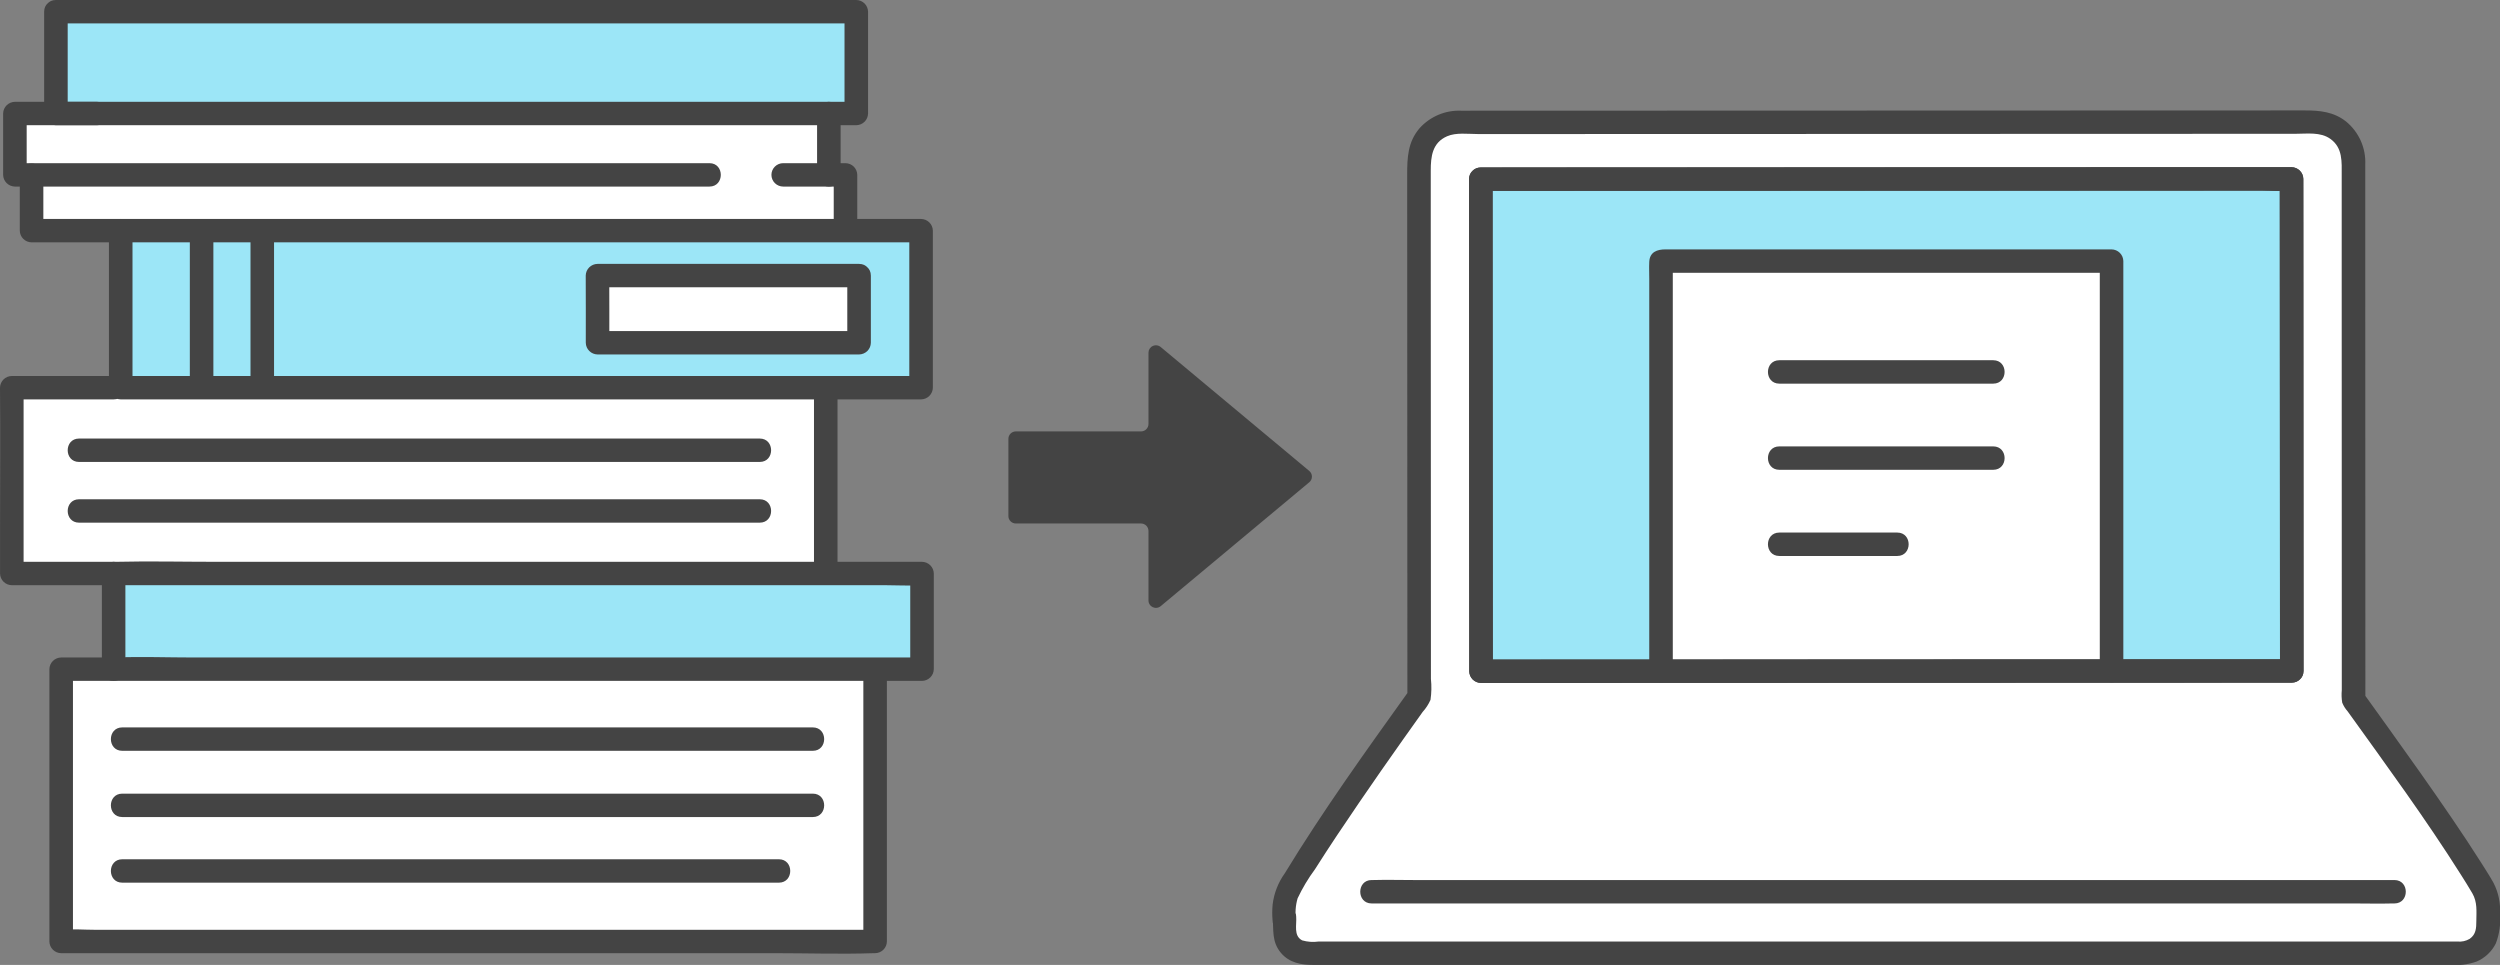
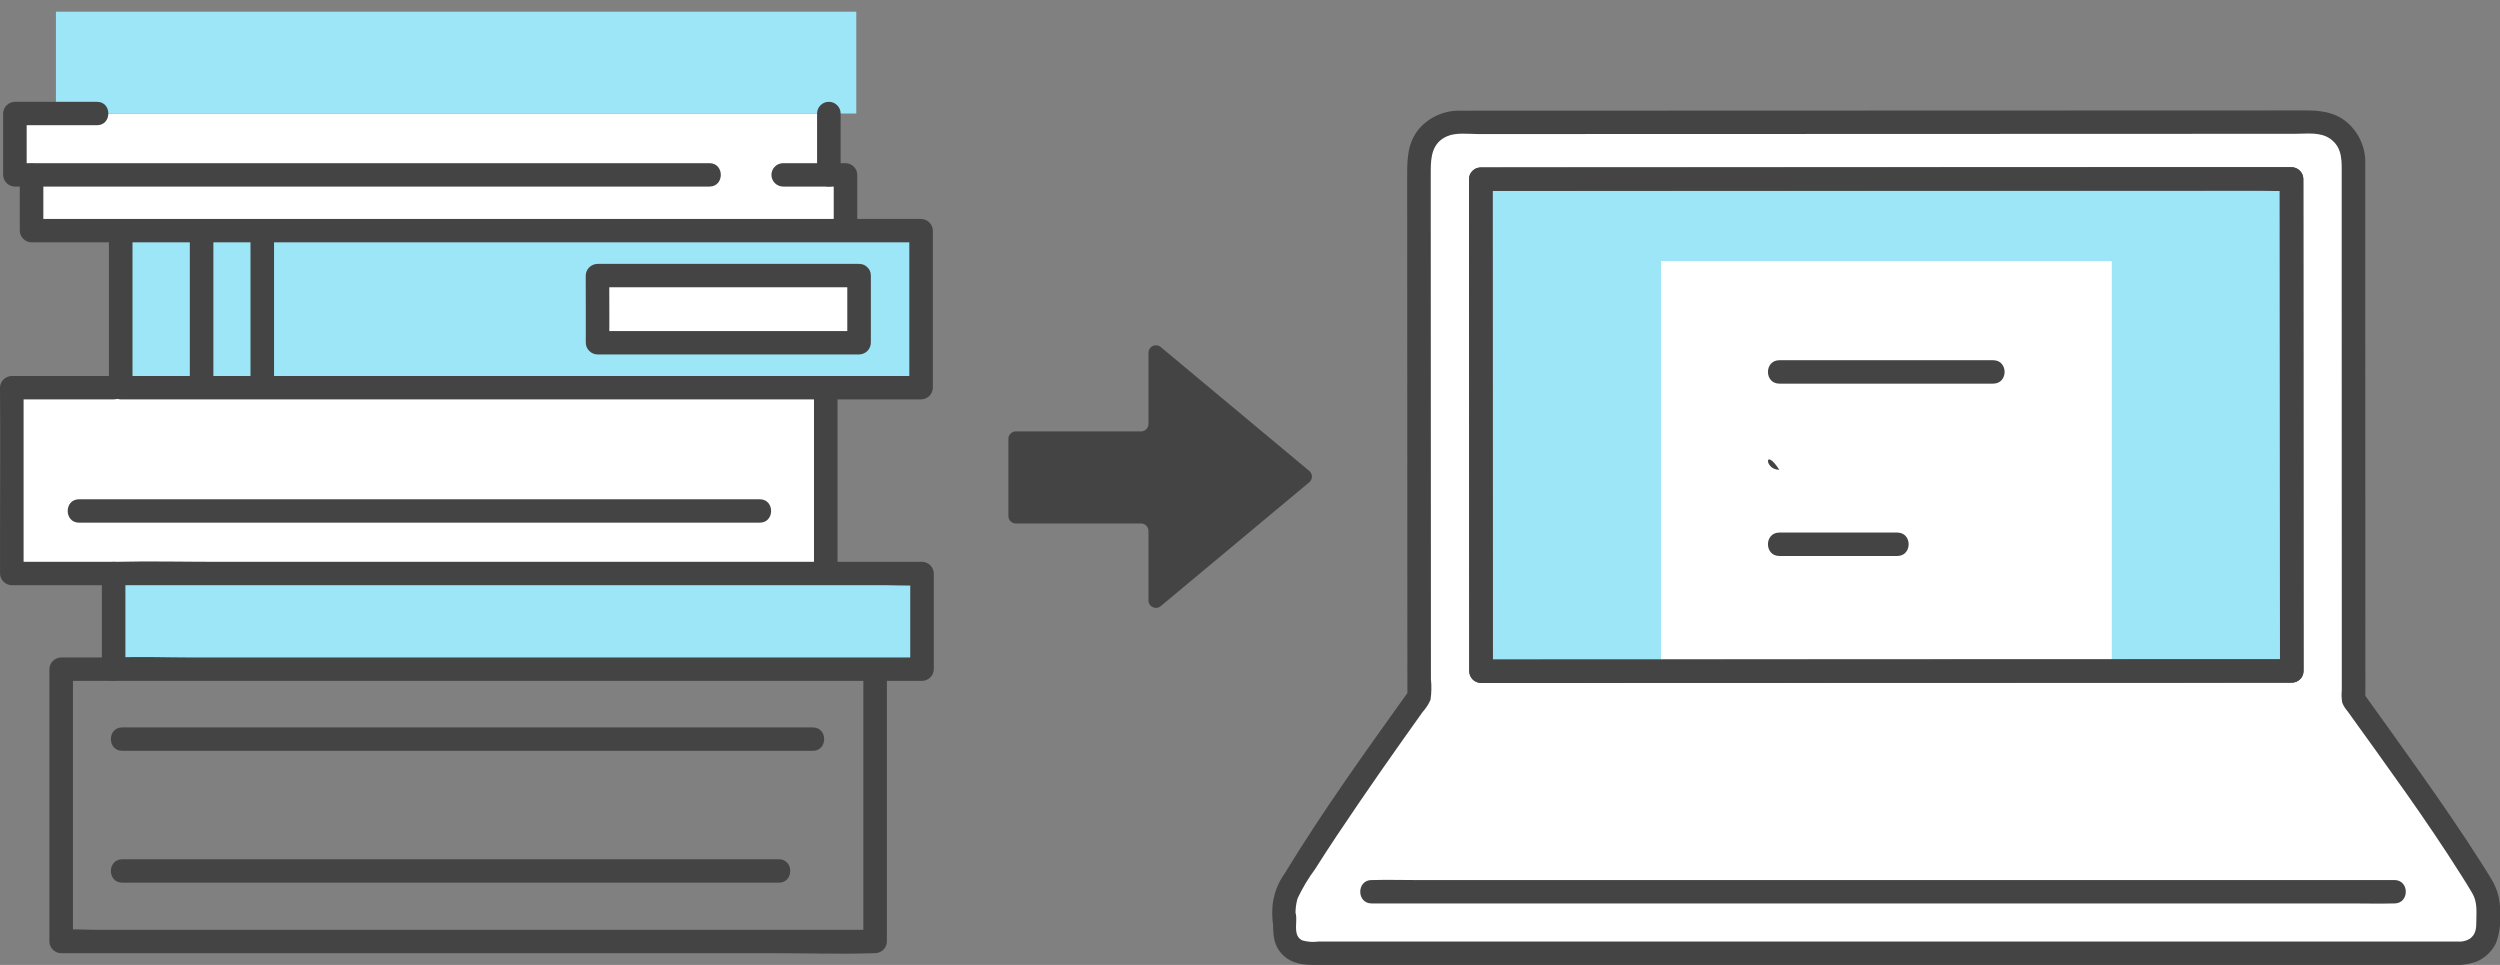
<svg xmlns="http://www.w3.org/2000/svg" width="285" height="110" viewBox="0 0 285 110" fill="none">
  <rect x="0" y="0" width="285" height="110" fill="#808080" stroke="none" />
  <g clip-path="url(#clip0_1_565)">
-     <path d="M12.952 76.288H99.763V107.328H6.975C6.975 98.03 6.975 85.583 6.975 76.287H12.952" fill="white" />
    <path d="M1.342 44.197C1.348 44.684 1.348 59.241 1.348 65.381H94.137C94.137 64.573 94.137 64.122 94.137 64.122C94.137 57.688 94.137 50.566 94.137 44.197H1.342Z" fill="white" />
    <path d="M13.763 26.295H3.598V19.935H1.699V12.941H94.489V19.935H96.388C96.388 19.935 96.388 22.985 96.388 26.295H13.763Z" fill="white" />
    <path d="M12.952 76.288V65.381H105.111V76.288H12.952Z" fill="#9CE6F7" />
    <path d="M6.375 1.334H97.617V12.941H6.375V1.334Z" fill="#9CE6F7" />
    <path d="M13.763 26.295V44.197H105.003V26.295H13.763ZM97.933 39.074H68.12V38.956C68.12 38.956 68.12 32.685 68.113 31.418H97.933V39.074Z" fill="#9CE6F7" />
    <path d="M97.933 31.418V39.074H68.12V38.956C68.12 38.956 68.12 32.685 68.113 31.418H97.933Z" fill="white" />
    <path d="M161.78 65.266C161.774 50.483 161.765 30.887 161.761 18.378C161.761 17.796 161.876 17.219 162.1 16.682C162.323 16.144 162.652 15.655 163.066 15.244C163.48 14.833 163.971 14.506 164.512 14.284C165.053 14.061 165.633 13.947 166.218 13.947C185.422 13.941 241.068 13.922 263.837 13.914C264.423 13.913 265.003 14.027 265.544 14.25C266.086 14.472 266.577 14.799 266.992 15.21C267.406 15.621 267.735 16.11 267.959 16.648C268.184 17.186 268.299 17.762 268.299 18.344C268.299 35.125 268.306 62.38 268.313 79.743C271.839 84.669 279.405 95.036 283.104 101.315C283.471 101.939 283.664 102.65 283.662 103.372C283.662 104.013 283.648 104.789 283.648 105.59C283.647 106.406 283.321 107.187 282.74 107.763C282.16 108.339 281.374 108.663 280.553 108.663H149.009C148.67 108.663 148.334 108.597 148.021 108.468C147.708 108.339 147.424 108.15 147.184 107.912C146.944 107.674 146.754 107.391 146.624 107.08C146.495 106.769 146.428 106.435 146.428 106.099C146.428 102.142 146.413 107.26 146.413 103.378C146.411 102.652 146.605 101.938 146.973 101.311C150.712 94.963 158.309 84.27 161.785 79.418C161.784 75.844 161.782 70.908 161.78 65.266Z" fill="white" />
    <path d="M189.356 29.77H189.36H240.718V76.499L261.263 76.493C261.256 59.988 261.245 34.254 261.239 20.394C261.239 20.394 182.441 20.42 168.813 20.423C168.819 35.684 168.837 76.522 168.837 76.522L189.357 76.514L189.356 29.77Z" fill="#9CE6F7" />
    <path d="M240.718 76.511C240.718 67.523 240.718 43.692 240.718 29.769H189.36H189.356V76.523H195.71L240.718 76.511Z" fill="white" />
    <path d="M163.122 65.266C163.118 56.279 163.114 47.292 163.111 38.304C163.111 33.967 163.109 29.629 163.106 25.291V19.454C163.106 17.839 163.28 16.274 164.964 15.536C165.994 15.084 167.337 15.28 168.442 15.28H171.815H179.975L200.04 15.274L244.069 15.259L261.693 15.253C263.009 15.253 264.521 15.021 265.652 15.826C267.093 16.849 266.954 18.453 266.954 20.019C266.954 23.829 266.954 27.638 266.954 31.448C266.954 40.115 266.956 48.783 266.96 57.45L266.964 70.091V76.014C266.964 76.903 266.964 77.791 266.964 78.677C266.919 79.153 266.936 79.632 267.013 80.103C267.159 80.464 267.366 80.797 267.626 81.088C272.036 87.232 276.524 93.345 280.561 99.742C280.997 100.432 281.433 101.124 281.843 101.83C282.429 102.838 282.312 103.875 282.302 105.001C282.298 105.802 282.271 106.514 281.554 107.021C281.132 107.276 280.636 107.386 280.145 107.334H150.323C149.694 107.424 149.053 107.378 148.444 107.201C147.437 106.676 147.84 105.418 147.765 104.501C147.765 104.147 147.624 103.808 147.372 103.558C147.12 103.307 146.779 103.167 146.423 103.167C146.067 103.167 145.726 103.307 145.474 103.558C145.222 103.808 145.081 104.147 145.081 104.501C145.066 104.645 145.081 104.793 145.074 104.937H147.758C147.629 104.092 147.687 103.23 147.927 102.409C148.476 101.245 149.138 100.136 149.904 99.101C151.525 96.54 153.214 94.024 154.924 91.522C156.596 89.076 158.29 86.644 160.005 84.224C160.729 83.201 161.454 82.181 162.182 81.162C162.554 80.752 162.857 80.285 163.079 79.779C163.193 78.994 163.209 78.197 163.126 77.407C163.126 73.36 163.124 69.315 163.121 65.27C163.121 63.553 160.437 63.551 160.437 65.27C160.437 69.988 160.439 74.706 160.442 79.425L160.625 78.751C155.745 85.564 150.827 92.399 146.465 99.557C145.711 100.608 145.235 101.83 145.08 103.112C145.023 103.719 145.021 104.33 145.074 104.937C145.074 105.291 145.216 105.63 145.467 105.881C145.719 106.131 146.06 106.271 146.416 106.271C146.772 106.271 147.114 106.131 147.365 105.881C147.617 105.63 147.759 105.291 147.759 104.937C147.769 104.793 147.751 104.645 147.766 104.501H145.082C145.203 106.012 144.956 107.357 146.027 108.628C146.996 109.777 148.351 110.002 149.768 110.002H279.25C280.293 110.093 281.343 109.962 282.332 109.619C283.281 109.211 284.056 108.484 284.519 107.564C284.939 106.478 285.103 105.31 284.999 104.15C285.074 102.938 284.819 101.728 284.261 100.647C283.835 99.879 283.352 99.138 282.883 98.395C281.795 96.672 280.668 94.975 279.519 93.289C277.165 89.827 274.738 86.414 272.297 83.011C271.358 81.699 270.415 80.387 269.47 79.076L269.653 79.749C269.647 63.152 269.642 46.554 269.64 29.956C269.64 26.225 269.64 22.493 269.64 18.762C269.683 17.831 269.508 16.904 269.129 16.052C268.749 15.201 268.176 14.449 267.454 13.855C266.036 12.736 264.452 12.584 262.714 12.588L245.497 12.594L202.048 12.608L166.568 12.62C165.678 12.584 164.791 12.745 163.972 13.091C163.152 13.438 162.42 13.96 161.827 14.621C160.491 16.186 160.418 17.949 160.418 19.899C160.418 23.936 160.42 27.971 160.423 32.007C160.426 41.012 160.429 50.017 160.433 59.022C160.433 61.105 160.433 63.188 160.433 65.272C160.438 66.983 163.122 66.986 163.122 65.266Z" fill="#444444" />
    <path d="M272.963 100.324H161.098C159.59 100.324 158.075 100.282 156.567 100.324C156.499 100.324 156.432 100.324 156.365 100.324C154.638 100.324 154.635 102.993 156.365 102.993H268.232C269.741 102.993 271.256 103.035 272.764 102.993C272.831 102.993 272.898 102.993 272.965 102.993C274.692 102.993 274.695 100.324 272.965 100.324H272.963Z" fill="#444444" />
    <path d="M167.47 20.421C167.473 28.982 167.477 37.544 167.48 46.106C167.484 54.502 167.488 62.897 167.492 71.293C167.492 73.035 167.492 74.778 167.492 76.521C167.497 76.873 167.64 77.209 167.891 77.459C168.141 77.708 168.48 77.85 168.834 77.855L182.591 77.85L202.667 77.845L224.998 77.837L245.567 77.83L260.067 77.826H261.26C261.615 77.82 261.953 77.678 262.204 77.429C262.454 77.18 262.597 76.844 262.603 76.492C262.596 61.338 262.589 46.184 262.583 31.031C262.583 27.485 262.582 23.94 262.578 20.393C262.573 20.041 262.43 19.705 262.18 19.456C261.929 19.206 261.591 19.064 261.236 19.059H253.258L233.812 19.066L209.056 19.078L185.646 19.085L169.91 19.09H168.812C167.085 19.09 167.082 21.758 168.812 21.758C173.617 21.758 178.422 21.757 183.226 21.754L205.963 21.747L230.915 21.739L251.401 21.732H257.982C259.005 21.732 260.084 21.83 261.103 21.732C261.148 21.73 261.193 21.73 261.238 21.732L259.895 20.398C259.902 35.098 259.908 49.798 259.914 64.498C259.914 68.497 259.916 72.496 259.92 76.496L261.262 75.162L247.721 75.166L227.757 75.173L205.434 75.18L184.764 75.187L170.061 75.193H168.835L170.177 76.527C170.172 71.6 170.17 66.673 170.17 61.746L170.158 33.513C170.158 29.151 170.156 24.789 170.153 20.427C170.153 18.704 167.469 18.701 167.47 20.421Z" fill="#444444" />
-     <path d="M242.06 76.497V29.764C242.055 29.412 241.912 29.075 241.661 28.826C241.411 28.577 241.072 28.435 240.718 28.43H189.854C188.926 28.43 188.071 28.718 188.014 29.847C187.982 30.496 188.014 31.155 188.014 31.805V76.518C188.014 78.234 190.699 78.238 190.699 76.518V29.769L190.305 30.712L190.311 30.707L189.362 31.098H240.718L239.376 29.764V76.497C239.376 78.214 242.06 78.217 242.06 76.497Z" fill="#444444" />
    <path d="M202.843 43.735H227.229C228.956 43.735 228.959 41.066 227.229 41.066H202.843C201.115 41.066 201.113 43.735 202.843 43.735Z" fill="#444444" />
-     <path d="M202.843 53.557H227.229C228.956 53.557 228.959 50.889 227.229 50.889H202.843C201.115 50.889 201.113 53.557 202.843 53.557Z" fill="#444444" />
+     <path d="M202.843 53.557H227.229H202.843C201.115 50.889 201.113 53.557 202.843 53.557Z" fill="#444444" />
    <path d="M202.843 63.381H216.29C218.018 63.381 218.02 60.712 216.29 60.712H202.843C201.115 60.712 201.113 63.381 202.843 63.381Z" fill="#444444" />
    <path d="M261.262 75.153C249.586 75.167 237.909 75.172 226.232 75.166C213.386 75.169 200.54 75.175 187.695 75.184C181.409 75.184 175.123 75.185 168.838 75.189L170.18 76.523C170.177 71.596 170.175 66.669 170.173 61.742C170.168 52.33 170.163 42.919 170.159 33.507C170.159 29.145 170.158 24.783 170.154 20.421L168.812 21.755L183.225 21.75L205.962 21.742L230.913 21.734L251.399 21.728H257.98C259.003 21.728 260.082 21.826 261.101 21.728C261.146 21.724 261.192 21.728 261.236 21.728L259.893 20.394C259.904 35.094 259.911 49.794 259.915 64.494L259.919 76.491C259.919 78.207 262.603 78.21 262.603 76.491C262.598 61.338 262.592 46.185 262.584 31.032C262.584 27.486 262.582 23.94 262.578 20.394C262.573 20.041 262.429 19.705 262.179 19.456C261.928 19.207 261.59 19.065 261.236 19.06H253.257L233.811 19.066L209.053 19.074L185.644 19.082L169.908 19.088H168.81C168.456 19.093 168.118 19.235 167.867 19.484C167.617 19.733 167.474 20.07 167.468 20.422C167.472 28.983 167.476 37.545 167.48 46.107C167.483 54.503 167.487 62.899 167.492 71.296C167.492 73.038 167.492 74.781 167.492 76.523C167.497 76.876 167.64 77.212 167.89 77.461C168.141 77.71 168.48 77.853 168.834 77.857C180.606 77.843 192.379 77.838 204.152 77.843C216.998 77.837 229.844 77.832 242.69 77.831C248.88 77.828 255.069 77.825 261.258 77.822C262.989 77.819 262.992 75.151 261.262 75.153Z" fill="#444444" />
    <path d="M149.256 53.686L132.32 39.561C132.196 39.457 132.045 39.392 131.884 39.371C131.724 39.35 131.561 39.375 131.415 39.443C131.269 39.511 131.145 39.62 131.058 39.755C130.971 39.891 130.926 40.048 130.926 40.209V48.336C130.926 48.447 130.904 48.556 130.861 48.659C130.819 48.761 130.756 48.855 130.677 48.933C130.598 49.011 130.505 49.074 130.401 49.116C130.298 49.158 130.188 49.18 130.076 49.18H115.806C115.695 49.18 115.584 49.202 115.481 49.244C115.378 49.287 115.284 49.349 115.206 49.427C115.127 49.506 115.064 49.599 115.021 49.701C114.979 49.804 114.957 49.914 114.957 50.025V58.834C114.957 59.058 115.046 59.272 115.206 59.431C115.365 59.589 115.581 59.678 115.806 59.678H130.076C130.188 59.678 130.298 59.7 130.401 59.742C130.505 59.785 130.598 59.847 130.677 59.926C130.756 60.004 130.819 60.097 130.861 60.2C130.904 60.303 130.926 60.412 130.926 60.523V68.453C130.926 68.614 130.972 68.771 131.059 68.907C131.146 69.043 131.27 69.151 131.416 69.219C131.563 69.287 131.726 69.312 131.886 69.291C132.047 69.27 132.198 69.204 132.322 69.1L149.256 54.979C149.351 54.9 149.427 54.801 149.48 54.69C149.532 54.578 149.56 54.456 149.56 54.333C149.56 54.21 149.533 54.088 149.48 53.976C149.428 53.864 149.351 53.765 149.256 53.686Z" fill="#444444" />
    <path d="M14.294 76.288V65.381L12.952 66.715H101.044C102.311 66.715 103.61 66.799 104.874 66.715C104.951 66.71 105.032 66.715 105.111 66.715L103.768 65.381V76.288L105.111 74.954H22.118C19.115 74.954 16.085 74.836 13.083 74.954C13.04 74.954 12.998 74.954 12.954 74.954C11.227 74.954 11.224 77.622 12.954 77.622H105.111C105.465 77.617 105.803 77.474 106.054 77.225C106.304 76.976 106.448 76.64 106.453 76.288V65.381C106.448 65.029 106.304 64.692 106.054 64.443C105.803 64.194 105.465 64.052 105.111 64.047H24.709C20.877 64.047 17.032 63.956 13.201 64.047C13.118 64.047 13.037 64.047 12.954 64.047C12.6 64.052 12.261 64.194 12.01 64.443C11.76 64.692 11.617 65.028 11.612 65.381V76.288C11.61 78.005 14.294 78.007 14.294 76.288Z" fill="#444444" />
    <path d="M92.794 45.036V64.122C92.794 65.839 95.478 65.843 95.478 64.122V45.036C95.478 43.319 92.794 43.316 92.794 45.036Z" fill="#444444" />
-     <path d="M9.014 52.662H86.611C88.338 52.662 88.341 49.994 86.611 49.994H9.014C7.287 49.994 7.284 52.662 9.014 52.662Z" fill="#444444" />
    <path d="M9.014 59.584H86.611C88.338 59.584 88.341 56.916 86.611 56.916H9.014C7.287 56.916 7.284 59.584 9.014 59.584Z" fill="#444444" />
    <path d="M12.952 64.047H1.348L2.69 65.381C2.69 59.036 2.69 52.691 2.69 46.346C2.69 45.629 2.693 44.913 2.69 44.197L1.348 45.531H12.952C14.679 45.531 14.682 42.863 12.952 42.863H1.342C0.988 42.868 0.649 43.01 0.398 43.259C0.148 43.508 0.005 43.845 0 44.197C0.048 49.567 0.005 54.936 0.005 60.31V65.38C0.01 65.732 0.153 66.069 0.404 66.318C0.655 66.567 0.993 66.709 1.348 66.714H12.952C14.679 66.714 14.682 64.046 12.952 64.046V64.047Z" fill="#444444" />
    <path d="M98.421 77.337V107.329L99.763 105.995H10.762C9.571 105.995 8.321 105.886 7.134 105.995C7.081 105.999 7.027 105.995 6.975 105.995L8.317 107.329C8.317 96.981 8.317 86.634 8.317 76.287L6.975 77.621H12.952C14.679 77.621 14.682 74.953 12.952 74.953H6.972C6.618 74.958 6.279 75.1 6.029 75.349C5.778 75.598 5.635 75.934 5.63 76.287C5.632 86.634 5.632 96.981 5.63 107.329C5.635 107.681 5.778 108.017 6.028 108.266C6.279 108.516 6.617 108.658 6.972 108.663H88.335C92.084 108.663 95.858 108.791 99.604 108.663C99.657 108.663 99.71 108.663 99.763 108.663C100.118 108.658 100.456 108.516 100.707 108.267C100.958 108.017 101.101 107.681 101.106 107.329V77.337C101.106 75.62 98.421 75.617 98.421 77.337Z" fill="#444444" />
-     <path d="M13.938 93.143H92.659C94.387 93.143 94.389 90.475 92.659 90.475H13.938C12.21 90.475 12.208 93.143 13.938 93.143Z" fill="#444444" />
    <path d="M13.938 85.592H92.659C94.387 85.592 94.389 82.924 92.659 82.924H13.938C12.21 82.924 12.208 85.592 13.938 85.592Z" fill="#444444" />
    <path d="M13.938 100.624H88.791C90.519 100.624 90.521 97.956 88.791 97.956H13.938C12.21 97.956 12.208 100.624 13.938 100.624Z" fill="#444444" />
    <path d="M97.729 25.458V19.935C97.724 19.582 97.581 19.246 97.331 18.997C97.08 18.748 96.742 18.606 96.387 18.601H89.285C88.929 18.601 88.588 18.741 88.336 18.991C88.084 19.241 87.943 19.581 87.943 19.935C87.943 20.288 88.084 20.628 88.336 20.878C88.588 21.128 88.929 21.269 89.285 21.269H96.387L95.045 19.935V25.458C95.045 25.812 95.186 26.151 95.438 26.401C95.69 26.651 96.031 26.792 96.387 26.792C96.743 26.792 97.085 26.651 97.336 26.401C97.588 26.151 97.729 25.812 97.729 25.458Z" fill="#444444" />
    <path d="M93.147 12.941V19.935C93.147 20.288 93.288 20.628 93.54 20.878C93.791 21.128 94.133 21.269 94.489 21.269C94.845 21.269 95.186 21.128 95.438 20.878C95.689 20.628 95.831 20.288 95.831 19.935V12.941C95.831 12.587 95.689 12.247 95.438 11.997C95.186 11.747 94.845 11.606 94.489 11.606C94.133 11.606 93.791 11.747 93.54 11.997C93.288 12.247 93.147 12.587 93.147 12.941Z" fill="#444444" />
    <path d="M2.256 19.935V26.295C2.261 26.647 2.404 26.984 2.655 27.233C2.905 27.482 3.244 27.624 3.598 27.629H13.763C15.49 27.629 15.493 24.961 13.763 24.961H3.598L4.941 26.295V19.935C4.941 18.218 2.256 18.215 2.256 19.935Z" fill="#444444" />
    <path d="M11.055 11.606H1.699C1.345 11.611 1.006 11.754 0.756 12.003C0.505 12.252 0.362 12.588 0.357 12.941V19.935C0.362 20.287 0.505 20.623 0.756 20.872C1.006 21.122 1.345 21.264 1.699 21.269H80.876C82.604 21.269 82.606 18.601 80.876 18.601H1.699L3.041 19.935V12.941L1.699 14.275H11.055C12.782 14.275 12.786 11.606 11.055 11.606Z" fill="#444444" />
-     <path d="M6.375 2.668H90.452C92.84 2.668 95.229 2.668 97.617 2.668L96.275 1.334V12.941L97.617 11.607H6.375L7.717 12.941V1.334C7.717 -0.383 5.033 -0.386 5.033 1.334V12.941C5.038 13.293 5.181 13.63 5.432 13.879C5.682 14.128 6.021 14.27 6.375 14.275H97.617C97.972 14.27 98.31 14.127 98.561 13.878C98.811 13.629 98.954 13.293 98.959 12.941V1.334C98.954 0.982 98.811 0.645 98.561 0.396C98.31 0.147 97.972 0.005 97.617 0C90.706 0 83.796 0 76.885 0H6.375C4.65 0 4.647 2.668 6.375 2.668Z" fill="#444444" />
    <path d="M13.763 27.629H105.002L103.66 26.295V44.197L105.002 42.863H13.763L15.105 44.197V26.295C15.105 24.579 12.42 24.575 12.42 26.295V44.197C12.425 44.549 12.569 44.885 12.819 45.135C13.07 45.384 13.408 45.526 13.763 45.531H105.002C105.357 45.526 105.695 45.384 105.946 45.135C106.197 44.885 106.34 44.549 106.345 44.197V26.295C106.34 25.943 106.197 25.606 105.946 25.357C105.695 25.108 105.357 24.966 105.002 24.961C98.092 24.961 91.181 24.961 84.271 24.961H13.763C12.035 24.961 12.033 27.629 13.763 27.629Z" fill="#444444" />
    <path d="M28.557 26.295V44.197C28.557 45.914 31.241 45.917 31.241 44.197V43.513C31.241 41.796 28.557 41.793 28.557 43.513V44.197C28.557 45.914 31.241 45.917 31.241 44.197V26.295C31.241 24.579 28.557 24.576 28.557 26.295Z" fill="#444444" />
    <path d="M21.641 26.448V44.044C21.641 45.761 24.325 45.764 24.325 44.044V26.448C24.325 24.731 21.641 24.728 21.641 26.448Z" fill="#444444" />
    <path d="M96.591 31.418V39.074L97.933 37.74H68.12L69.463 39.074C69.463 36.522 69.469 33.97 69.455 31.418L68.113 32.752H97.933C99.661 32.752 99.664 30.084 97.933 30.084H68.115C67.761 30.089 67.422 30.231 67.171 30.48C66.921 30.729 66.778 31.066 66.773 31.418C66.787 33.97 66.78 36.522 66.78 39.074C66.785 39.426 66.928 39.762 67.179 40.011C67.43 40.261 67.768 40.403 68.122 40.408H97.935C98.29 40.403 98.628 40.261 98.879 40.012C99.13 39.763 99.273 39.426 99.278 39.074V31.418C99.275 29.701 96.591 29.698 96.591 31.418Z" fill="#444444" />
  </g>
  <defs>
    <clipPath id="clip0_1_565">
      <rect width="285" height="110" fill="white" />
    </clipPath>
  </defs>
</svg>